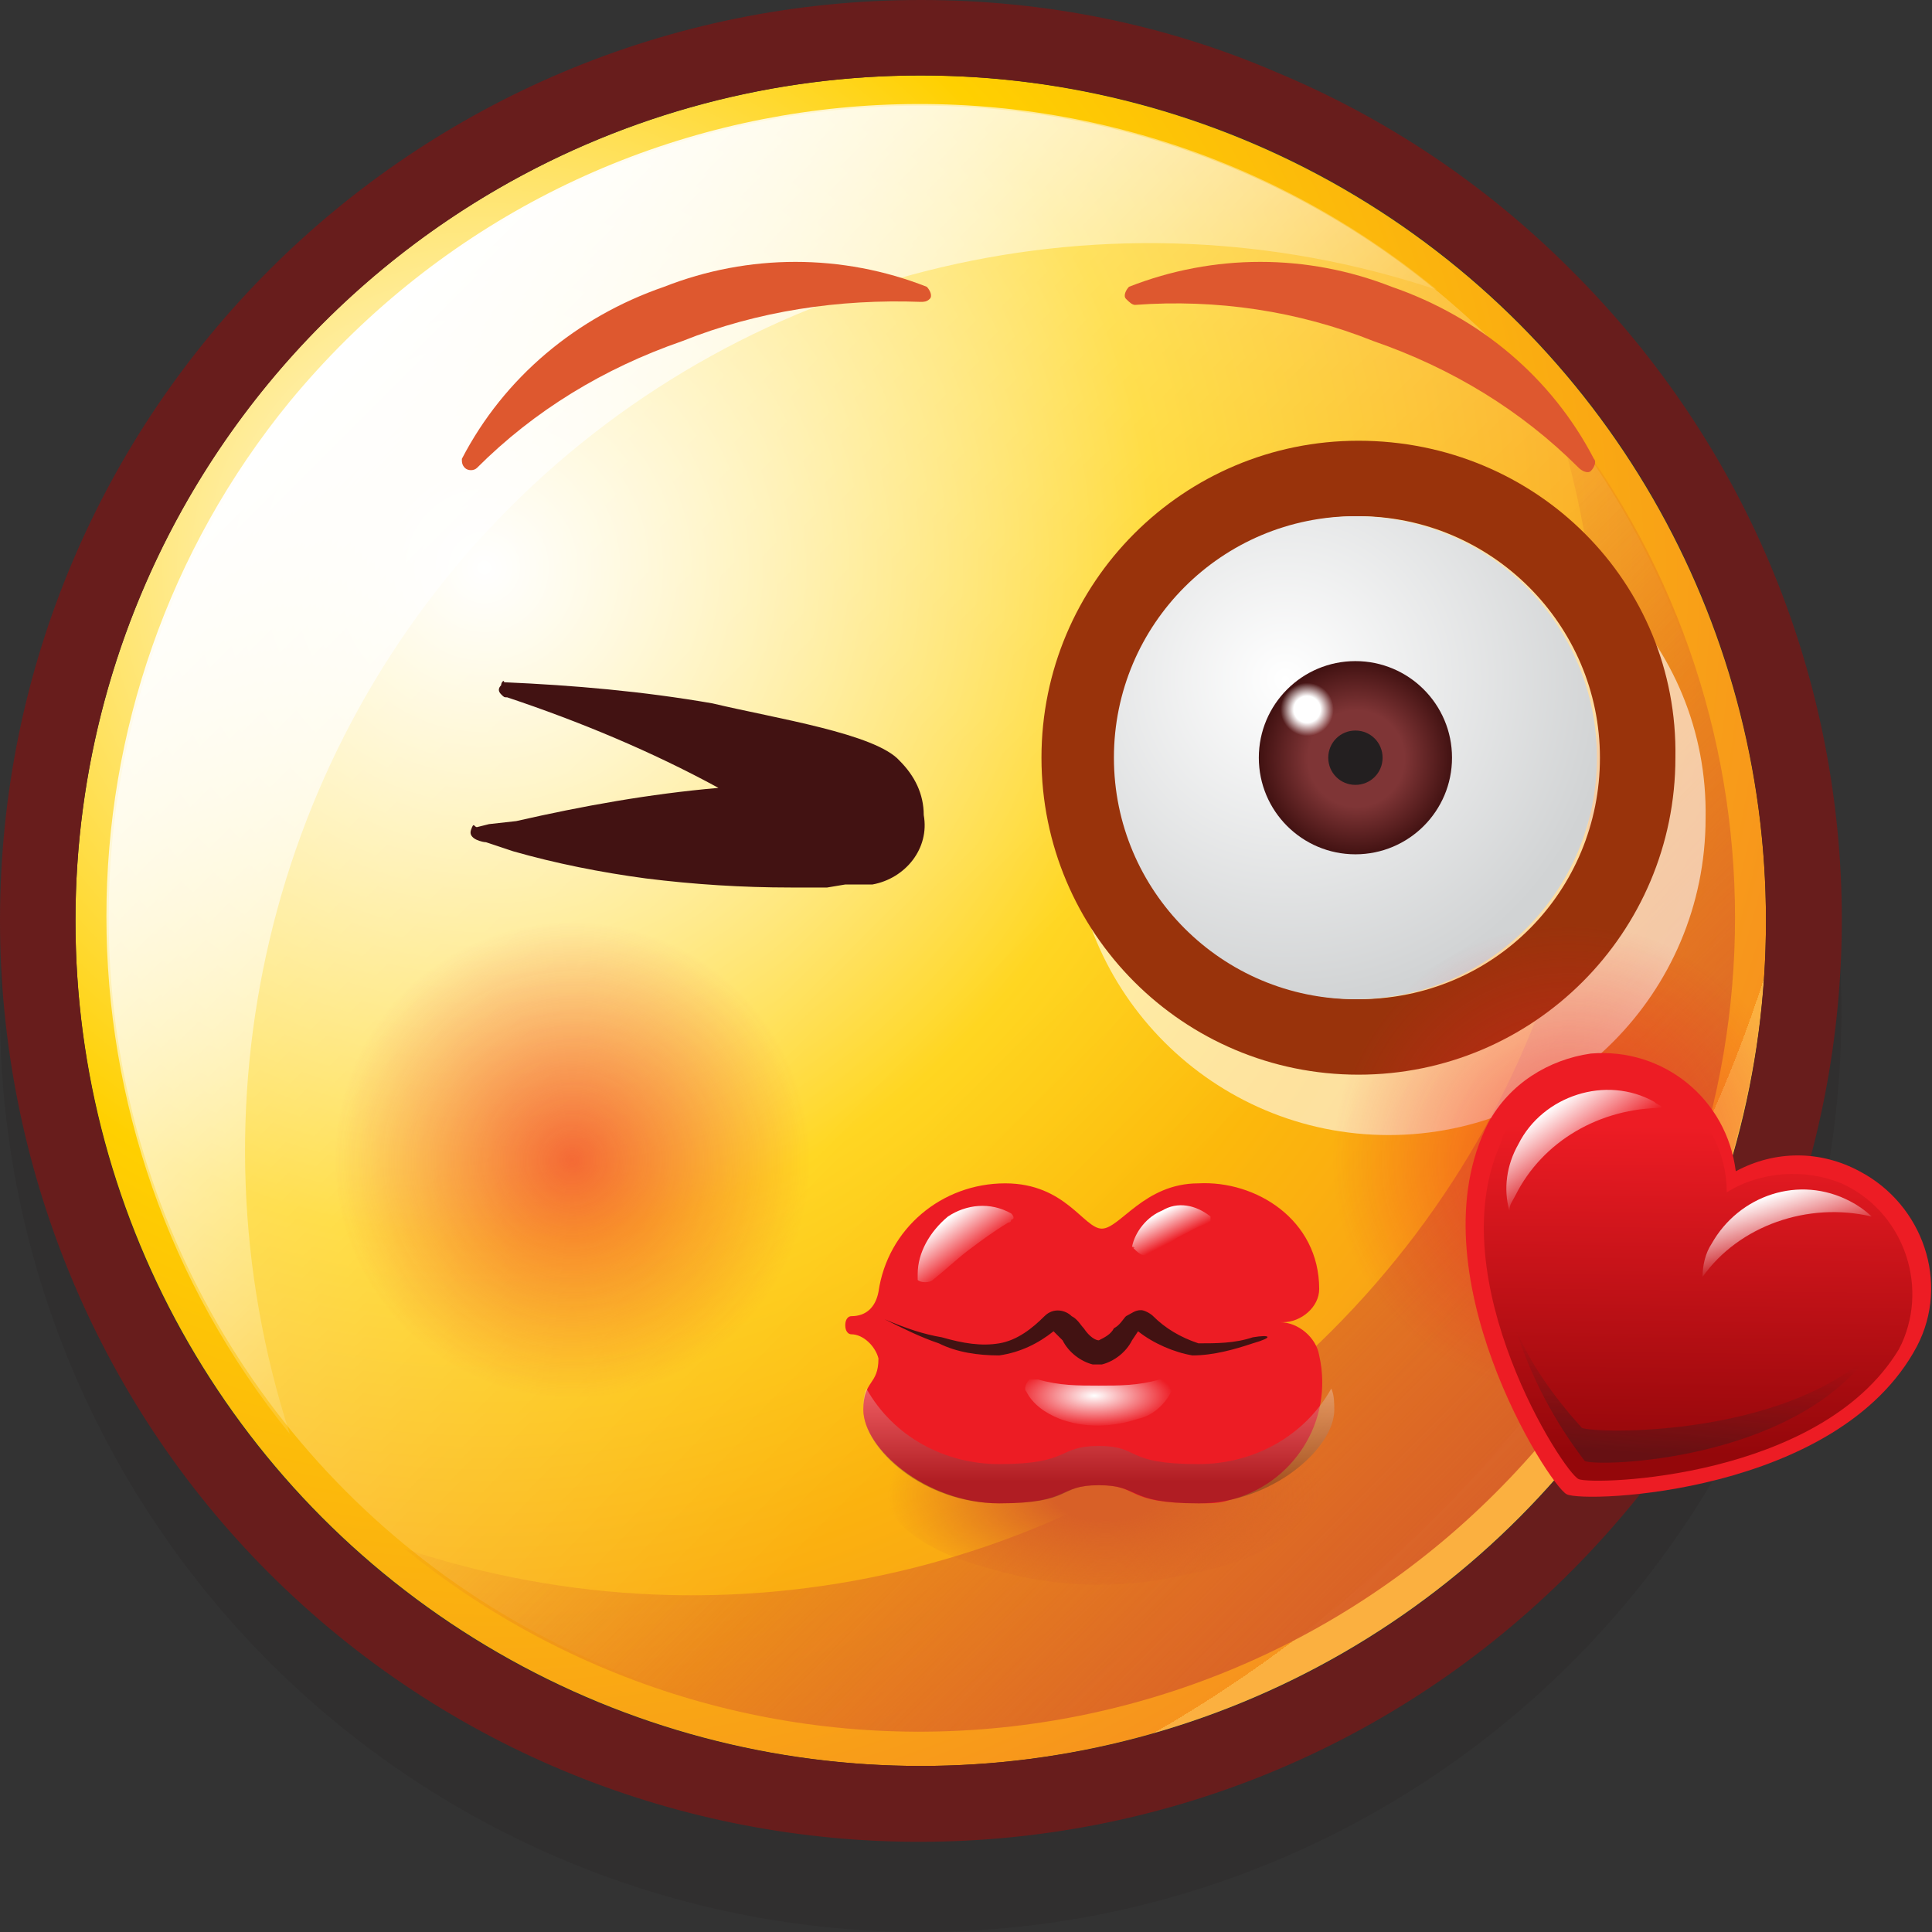
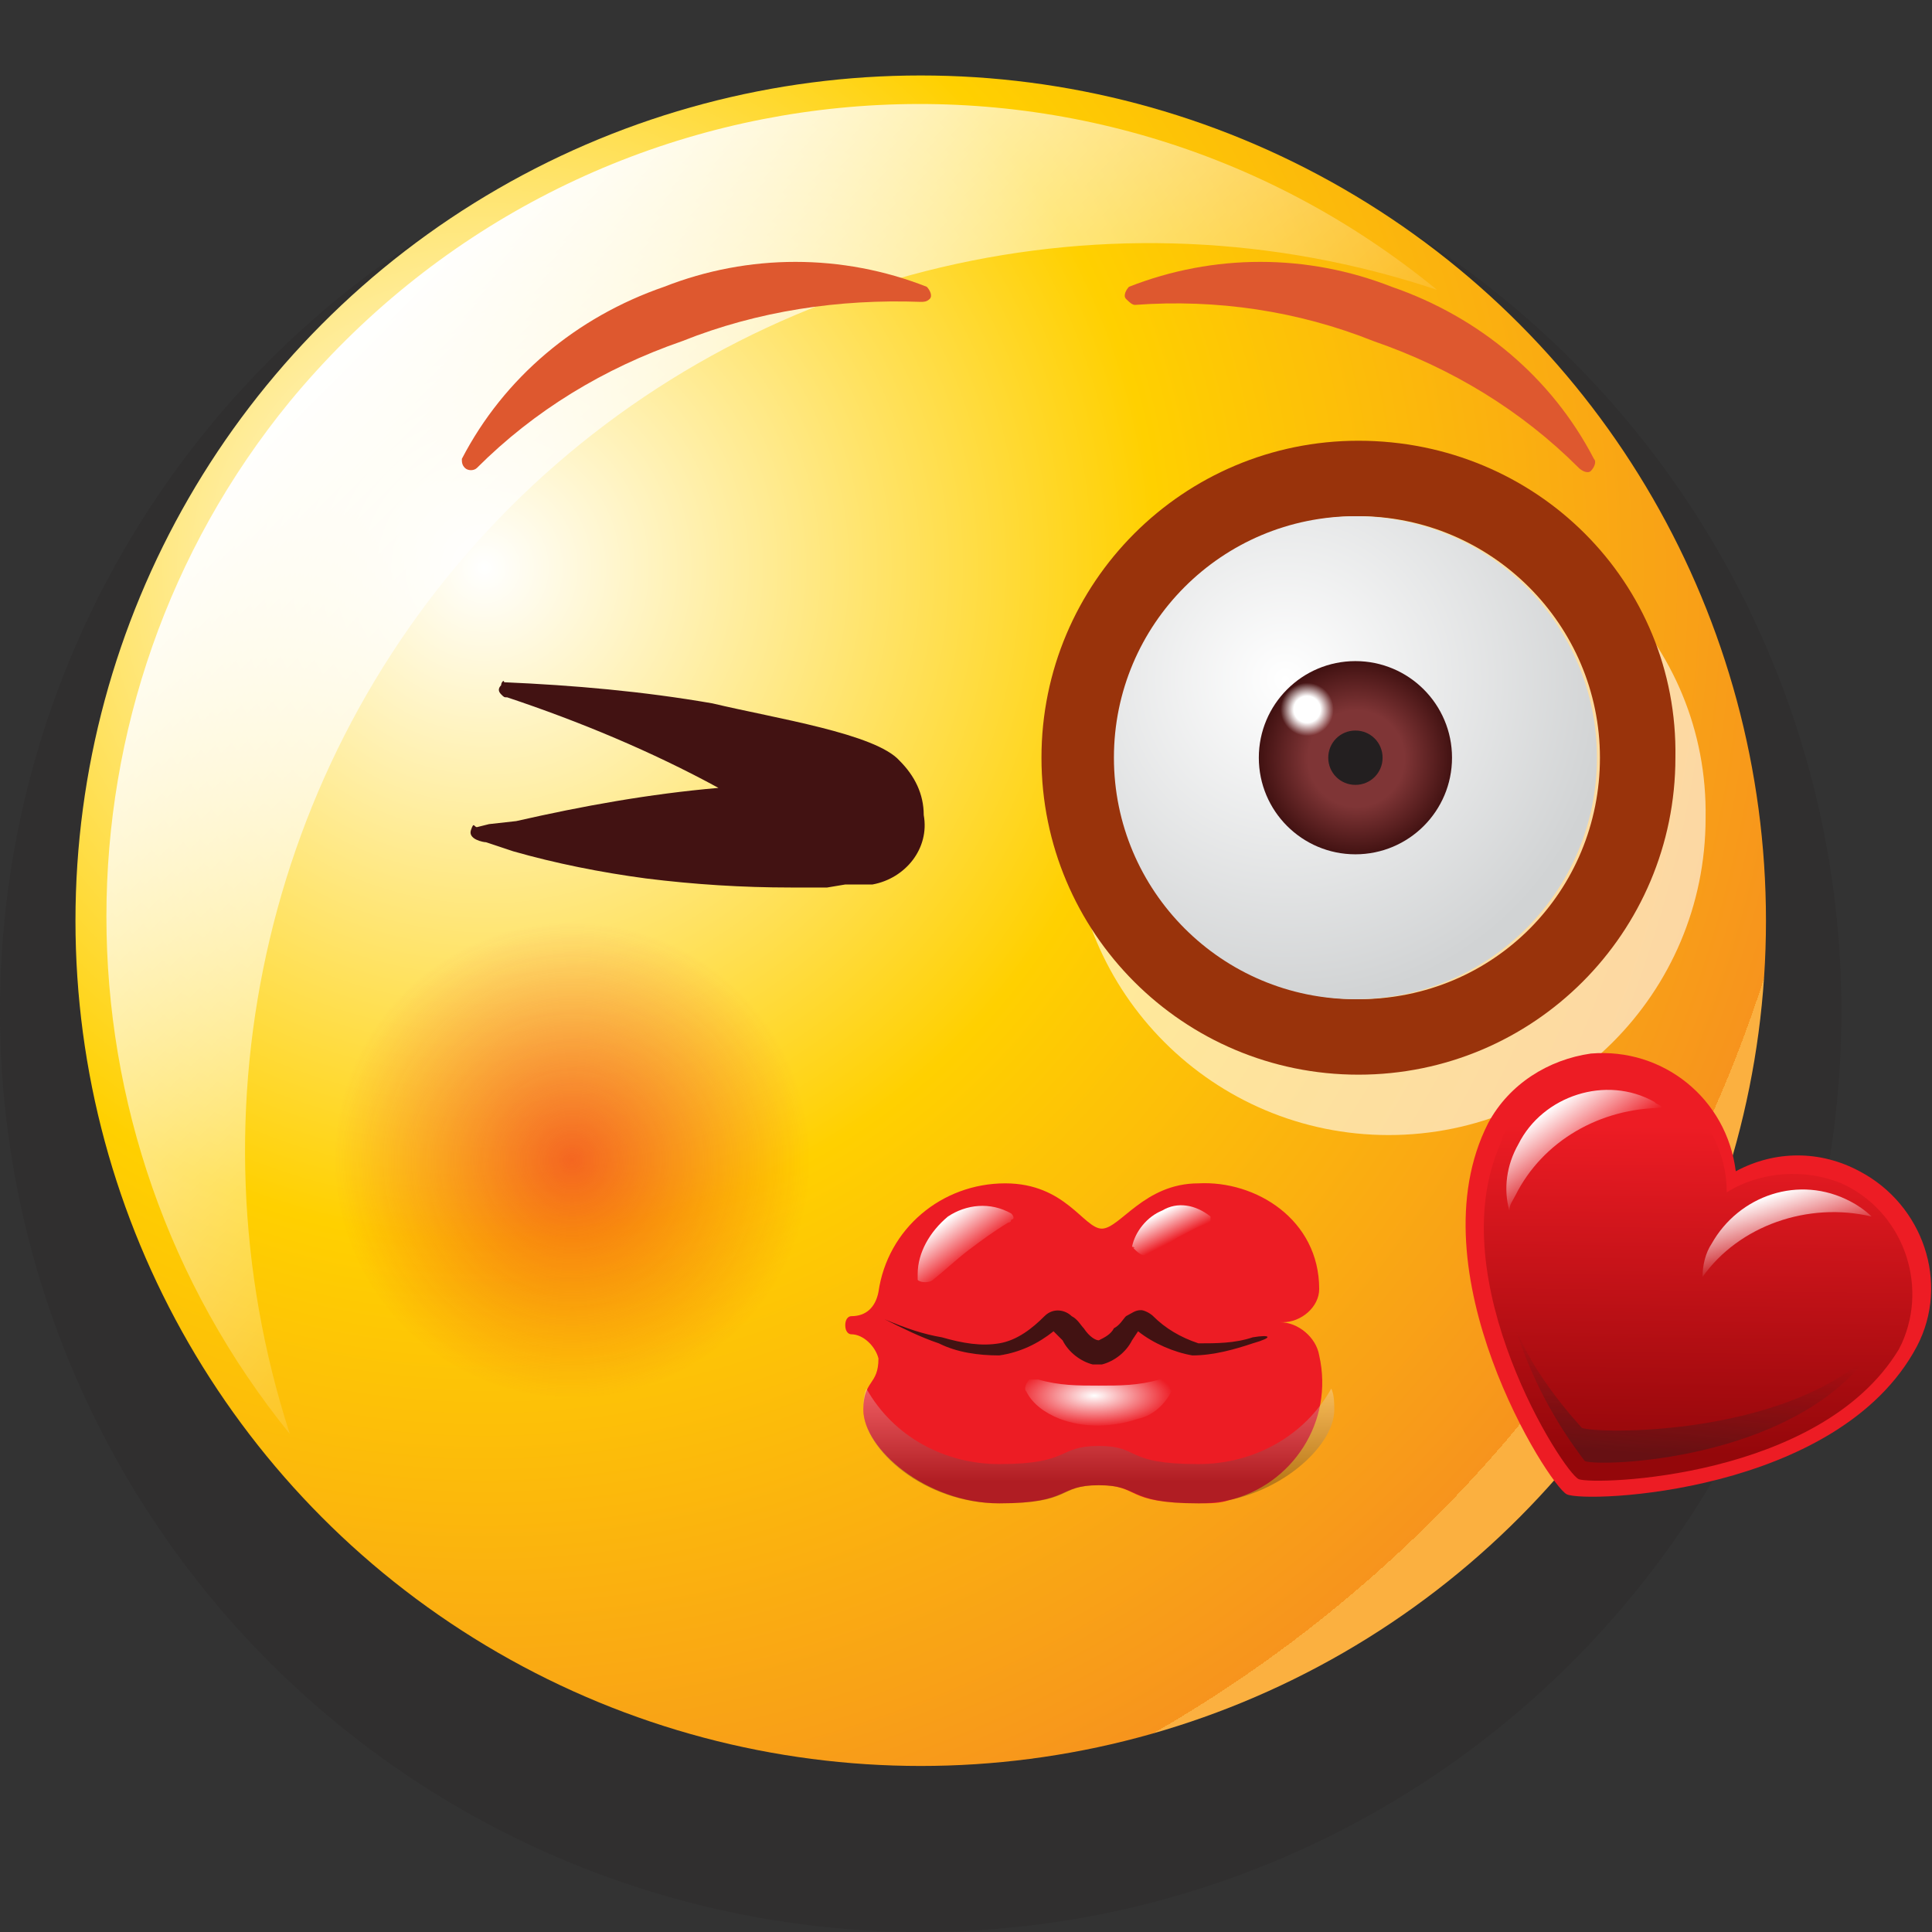
<svg xmlns="http://www.w3.org/2000/svg" version="1.1" id="Layer_1" x="0px" y="0px" viewBox="0 0 64 64" style="enable-background:new 0 0 64 64;" xml:space="preserve">
  <rect x="0" y="0" width="64" height="64" fill="#333333" stroke="none" />
  <style type="text/css">
	.st0{opacity:0.2;fill:#231F20;enable-background:new    ;}
	.st1{fill:url(#SVGID_1_);}
	.st2{fill:url(#SVGID_2_);}
	.st3{fill:url(#SVGID_3_);}
	.st4{fill:url(#SVGID_4_);}
	.st5{fill:#681D1C;}
	.st6{fill:url(#SVGID_5_);}
	.st7{fill:#421212;}
	.st8{opacity:0.6;}
	.st9{fill:#FFFFFF;}
	.st10{fill:#99330B;}
	.st11{fill:url(#SVGID_6_);}
	.st12{fill:url(#SVGID_7_);}
	.st13{fill:#231F20;}
	.st14{fill:url(#SVGID_8_);}
	.st15{fill:url(#SVGID_9_);}
	.st16{fill:url(#SVGID_10_);}
	.st17{fill:#ED1C24;}
	.st18{fill:url(#SVGID_11_);}
	.st19{fill:url(#SVGID_12_);}
	.st20{fill:url(#SVGID_13_);}
	.st21{opacity:0.3;}
	.st22{fill:url(#SVGID_14_);}
	.st23{fill:url(#SVGID_15_);}
	.st24{opacity:0.4;fill:url(#SVGID_16_);enable-background:new    ;}
	.st25{fill:url(#SVGID_17_);}
	.st26{fill:url(#SVGID_18_);}
	.st27{fill:#DE582F;}
</style>
  <title>BlowKiss</title>
  <g>
    <g>
      <circle class="st0" cx="30.5" cy="33.5" r="30.5" />
      <radialGradient id="SVGID_1_" cx="16.04" cy="18.8" r="44.53" gradientUnits="userSpaceOnUse">
        <stop offset="0" style="stop-color:#FFFFFF" />
        <stop offset="0.5" style="stop-color:#FFD000" />
        <stop offset="1" style="stop-color:#F7941D" />
        <stop offset="1" style="stop-color:#FBB040" />
      </radialGradient>
      <circle class="st1" cx="30.5" cy="30.5" r="28" />
      <linearGradient id="SVGID_2_" gradientUnits="userSpaceOnUse" x1="75.957" y1="109.093" x2="115.156" y2="109.093" gradientTransform="matrix(0.707 0.707 -0.707 0.707 34.91 -119.47)">
        <stop offset="0" style="stop-color:#FFFFFF;stop-opacity:0.6" />
        <stop offset="1" style="stop-color:#FFFFFF;stop-opacity:0" />
      </linearGradient>
-       <circle class="st2" cx="30.5" cy="30.4" r="26.9" />
      <radialGradient id="SVGID_3_" cx="18.95" cy="38.43" r="7.89" gradientUnits="userSpaceOnUse">
        <stop offset="0" style="stop-color:#ED1C24;stop-opacity:0.6" />
        <stop offset="1" style="stop-color:#ED1C24;stop-opacity:0" />
      </radialGradient>
      <circle class="st3" cx="19" cy="38.4" r="7.9" />
      <linearGradient id="SVGID_4_" gradientUnits="userSpaceOnUse" x1="11.29" y1="11.24" x2="30.86" y2="30.81">
        <stop offset="0" style="stop-color:#FFFFFF" />
        <stop offset="1" style="stop-color:#FFFFFF;stop-opacity:0" />
      </linearGradient>
      <path class="st4" d="M16.9,16.8c8-8,19.9-10.8,30.7-7.2C36,0.1,19.1,1.8,9.6,13.3c-8.1,9.9-8.1,24.2,0,34.2    C6.1,36.7,8.9,24.8,16.9,16.8z" />
-       <path class="st5" d="M30.5,2.5c15.5,0,28,12.5,28,28s-12.5,28-28,28s-28-12.5-28-28C2.5,15.1,15,2.5,30.5,2.5 M30.5,0    C13.7,0,0,13.6,0,30.5c0,8.1,3.2,15.9,8.9,21.6C20.8,64,40.2,64,52.1,52S64,20.8,52,8.9c-2.8-2.8-6.1-5-9.7-6.5    C38.6,0.8,34.6,0,30.5,0z" />
      <linearGradient id="SVGID_5_" gradientUnits="userSpaceOnUse" x1="31.38" y1="31.33" x2="49.98" y2="49.93">
        <stop offset="0" style="stop-color:#D86027;stop-opacity:0" />
        <stop offset="1" style="stop-color:#D86027" />
      </linearGradient>
-       <path class="st6" d="M44.1,44.1c-8,8-19.9,10.8-30.7,7.2c11.6,9.4,28.5,7.7,38-3.9c8.1-9.9,8.1-24.1,0-34    C55,24.2,52.2,36,44.1,44.1z" />
      <path class="st7" d="M16.7,22.6c2.3,0.1,4.6,0.3,6.9,0.7c2.1,0.5,5.4,1,6.2,1.9c0.5,0.5,0.8,1.1,0.8,1.8c0.2,1.1-0.6,2.1-1.7,2.3    c-0.1,0-0.3,0-0.4,0c-0.2,0-0.3,0-0.5,0l-0.6,0.1c-0.4,0-0.8,0-1.2,0c-1.6,0-3.2-0.1-4.8-0.3c-1.5-0.2-3-0.5-4.4-0.9    c-0.3-0.1-0.6-0.2-0.9-0.3c-0.1,0-0.6-0.1-0.5-0.4s0.1-0.1,0.2-0.1l0.4-0.1l0.9-0.1c2.2-0.5,4.4-0.9,6.7-1.1c-2.2-1.2-4.6-2.2-7-3    c-0.1,0-0.1,0-0.2-0.1s-0.1-0.2,0-0.3C16.6,22.6,16.7,22.5,16.7,22.6z" />
      <g class="st8">
        <path class="st9" d="M46,16.6c-5.8,0-10.5,4.7-10.5,10.5S40.2,37.6,46,37.6s10.5-4.7,10.5-10.5l0,0C56.6,21.3,51.9,16.6,46,16.6z     " />
      </g>
      <path class="st10" d="M45,14.6c-5.8,0-10.5,4.7-10.5,10.5S39.2,35.6,45,35.6s10.5-4.7,10.5-10.5C55.6,19.3,50.9,14.6,45,14.6z     M45,33.1c-4.4,0-8-3.6-8-8s3.6-8,8-8s8,3.6,8,8S49.5,33.1,45,33.1z" />
      <radialGradient id="SVGID_6_" cx="42.58" cy="22.51" r="10.81" gradientUnits="userSpaceOnUse">
        <stop offset="0" style="stop-color:#FFFFFF" />
        <stop offset="1" style="stop-color:#D1D3D4" />
      </radialGradient>
      <circle class="st11" cx="44.9" cy="25.1" r="8" />
      <radialGradient id="SVGID_7_" cx="44.93" cy="25.13" r="3.19" gradientUnits="userSpaceOnUse">
        <stop offset="0.5" style="stop-color:#7F3536" />
        <stop offset="1" style="stop-color:#421212" />
      </radialGradient>
      <circle class="st12" cx="44.9" cy="25.1" r="3.2" />
      <path class="st13" d="M45.8,25.1c0,0.5-0.4,0.9-0.9,0.9S44,25.6,44,25.1s0.4-0.9,0.9-0.9C45.4,24.2,45.8,24.6,45.8,25.1L45.8,25.1    z" />
      <radialGradient id="SVGID_8_" cx="43.3" cy="23.5" r="0.88" gradientUnits="userSpaceOnUse">
        <stop offset="0.5" style="stop-color:#FFFFFF" />
        <stop offset="1" style="stop-color:#FFFFFF;stop-opacity:0" />
      </radialGradient>
      <path class="st14" d="M44.2,23.5c0,0.5-0.4,0.9-0.9,0.9s-0.9-0.4-0.9-0.9s0.4-0.9,0.9-0.9S44.2,23,44.2,23.5L44.2,23.5z" />
      <radialGradient id="SVGID_9_" cx="51.97" cy="38.43" r="7.83" gradientUnits="userSpaceOnUse">
        <stop offset="0" style="stop-color:#ED1C24;stop-opacity:0.6" />
        <stop offset="1" style="stop-color:#ED1C24;stop-opacity:0" />
      </radialGradient>
-       <path class="st15" d="M52,30.5c-4.4,0-7.9,3.5-7.9,7.9s3.5,7.9,7.9,7.9c0.6,0,1.1-0.1,1.7-0.2c2.5-3.7,4.1-8,4.6-12.5    C56.8,31.7,54.5,30.5,52,30.5z" />
      <radialGradient id="SVGID_10_" cx="65.42" cy="72.82" r="6.63" gradientTransform="matrix(1.09 0 0 0.52 -34.67 11.66)" gradientUnits="userSpaceOnUse">
        <stop offset="0.24" style="stop-color:#D86027" />
        <stop offset="1" style="stop-color:#D86027;stop-opacity:0" />
      </radialGradient>
-       <path class="st16" d="M44.1,47c0.1,0.9-0.1,1.7-0.4,2.5c-0.9,1.9-3,2.4-4.6,2.7c-1.8,0.4-3.6,0.4-5.4,0c-1.6-0.4-3.7-0.9-4.6-2.7    c-0.4-0.8-0.5-1.7-0.5-2.5l7.8-1.3L44.1,47z" />
      <path class="st17" d="M43.7,42.7c0,0.6-0.6,1.1-1.2,1.1h-0.1c0.6,0,1.2,0.5,1.3,1.1c0.5,2.2-0.9,4.3-3,4.8c-0.3,0.1-0.6,0.1-1,0.1    c-2.5,0-1.9-0.6-3.3-0.6s-0.9,0.6-3.3,0.6s-4.5-1.8-4.5-3.1c0-1,0.5-0.8,0.5-1.7c-0.1-0.4-0.5-0.8-0.9-0.8c-0.1,0-0.2-0.1-0.2-0.3    s0.1-0.3,0.2-0.3c0.5,0,0.8-0.3,0.9-0.8l0,0c0.3-2.1,2.1-3.6,4.2-3.6c2,0,2.6,1.5,3.2,1.5s1.4-1.5,3.2-1.5    C41.6,39.1,43.7,40.4,43.7,42.7z" />
      <path class="st7" d="M41.5,44.3c-0.6,0.2-1.2,0.2-1.8,0.2c-0.6-0.2-1.1-0.5-1.5-0.9c-0.1-0.1-0.3-0.2-0.4-0.2    c-0.2,0-0.3,0.1-0.5,0.2c-0.1,0.1-0.2,0.3-0.4,0.4c-0.1,0.2-0.3,0.3-0.5,0.4c-0.1,0-0.3-0.1-0.5-0.4c-0.1-0.1-0.2-0.3-0.4-0.4    c-0.2-0.2-0.6-0.3-0.9,0l0,0c-0.4,0.4-0.9,0.8-1.5,0.9c-0.6,0.1-1.2,0-1.9-0.2c-0.6-0.1-1.2-0.3-1.9-0.6c0.6,0.3,1.2,0.6,1.8,0.8    c0.6,0.3,1.3,0.4,2,0.4c0.7-0.1,1.3-0.4,1.8-0.8c0.1,0.1,0.2,0.2,0.3,0.3c0.2,0.4,0.6,0.7,1,0.8h0.1c0,0,0.1,0,0.2,0    c0.4-0.1,0.8-0.4,1-0.8l0.2-0.3c0.5,0.4,1.2,0.7,1.8,0.8c0.7,0,1.4-0.2,2-0.4C42.2,44.3,42.1,44.2,41.5,44.3z" />
      <linearGradient id="SVGID_11_" gradientUnits="userSpaceOnUse" x1="31.301" y1="40.422" x2="32.191" y2="41.621">
        <stop offset="0" style="stop-color:#FFFFFF" />
        <stop offset="1" style="stop-color:#FFFFFF;stop-opacity:0" />
      </linearGradient>
      <path class="st18" d="M30.4,42.2c0-0.7,0.4-1.4,1-1.9c0.6-0.4,1.4-0.5,2.1-0.1c0.1,0.1,0.1,0.2,0,0.2l0,0c0,0,0,0.1-0.1,0.1l0,0    c-0.5,0.3-0.9,0.6-1.3,0.9c-0.4,0.3-0.7,0.6-1.2,1l0,0c-0.1,0.1-0.4,0.1-0.5,0l0,0C30.4,42.3,30.4,42.3,30.4,42.2z" />
      <linearGradient id="SVGID_12_" gradientUnits="userSpaceOnUse" x1="38.468" y1="40.151" x2="38.938" y2="41.071">
        <stop offset="0" style="stop-color:#FFFFFF" />
        <stop offset="1" style="stop-color:#FFFFFF;stop-opacity:0" />
      </linearGradient>
      <path class="st19" d="M37.5,41.3c0.1-0.5,0.5-1,1-1.2c0.5-0.3,1.1-0.2,1.6,0.2c0,0.1,0,0.1,0,0.2l0,0l0,0    c-0.4,0.1-0.7,0.3-1.1,0.5c-0.3,0.2-0.6,0.4-1,0.6l0,0C37.8,41.6,37.7,41.5,37.5,41.3C37.6,41.4,37.6,41.3,37.5,41.3L37.5,41.3z" />
      <radialGradient id="SVGID_13_" cx="36.25" cy="46.16" r="2.62" gradientTransform="matrix(1 0 0 0.4 0 27.77)" gradientUnits="userSpaceOnUse">
        <stop offset="0" style="stop-color:#FFFFFF" />
        <stop offset="1" style="stop-color:#FFFFFF;stop-opacity:0" />
      </radialGradient>
      <path class="st20" d="M38.8,46.1c-0.2,0.4-0.6,0.8-1.1,0.9c-0.9,0.3-1.8,0.3-2.6,0c-0.5-0.2-0.9-0.5-1.1-0.9    c-0.1-0.1,0-0.3,0.1-0.4c0.1,0,0.1,0,0.2,0h0.1c0.7,0.2,1.3,0.2,2,0.2s1.3,0,2-0.2h0.1c0.2,0,0.3,0,0.3,0.2    C38.7,46,38.8,46,38.8,46.1z" />
      <g class="st21">
        <linearGradient id="SVGID_14_" gradientUnits="userSpaceOnUse" x1="36.4" y1="49.08" x2="36.4" y2="45.88">
          <stop offset="0" style="stop-color:#231F20" />
          <stop offset="1" style="stop-color:#FFFFFF" />
        </linearGradient>
        <path class="st22" d="M39.7,48.5c-2.5,0-1.9-0.6-3.3-0.6s-0.9,0.6-3.3,0.6c-1.8,0-3.5-0.9-4.4-2.5c-0.1,0.2-0.1,0.5-0.1,0.7     c0,1.3,2,3.1,4.5,3.1s1.9-0.6,3.3-0.6s0.9,0.6,3.3,0.6s4.5-1.8,4.5-3.1c0-0.2,0-0.5-0.1-0.7C43.2,47.6,41.5,48.5,39.7,48.5z" />
      </g>
      <path class="st17" d="M61.6,38.8c-1.3-0.7-2.8-0.7-4.1,0c-0.3-2.4-2.4-4.1-4.8-3.9c-1.4,0.2-2.7,1-3.4,2.3c-2.5,4.9,2,12,2.6,12.3    s9,0,11.6-4.9C64.6,42.5,63.7,39.9,61.6,38.8z" />
      <linearGradient id="SVGID_15_" gradientUnits="userSpaceOnUse" x1="168.518" y1="257.086" x2="173.408" y2="266.766" gradientTransform="matrix(0.887 0.462 -0.462 0.887 25.527 -268.559)">
        <stop offset="0" style="stop-color:#ED1C24" />
        <stop offset="1" style="stop-color:#94070A" />
      </linearGradient>
      <path class="st23" d="M63,44.5L63,44.5L63,44.5c0.9-2,0-4.4-2-5.3c-1.2-0.5-2.7-0.4-3.8,0.3c0-1.5-0.8-2.8-2.1-3.5    c-1.9-1-4.2-0.3-5.3,1.6l0,0l0,0l0,0l-0.1,0.3c-2,4.5,2.1,10.9,2.6,11.1s8,0,10.6-4.3L63,44.5L63,44.5z" />
      <linearGradient id="SVGID_16_" gradientUnits="userSpaceOnUse" x1="173.002" y1="267.113" x2="171.652" y2="263.693" gradientTransform="matrix(0.887 0.462 -0.462 0.887 25.527 -268.559)">
        <stop offset="0" style="stop-color:#231F20" />
        <stop offset="1" style="stop-color:#231F20;stop-opacity:0" />
      </linearGradient>
      <path class="st24" d="M52.4,47.3c-0.9-1-1.7-2.1-2.2-3.3c0.5,1.6,1.3,3.1,2.3,4.4c0.5,0.2,6.8,0,9.4-3.5    C58.9,47.6,52.9,47.5,52.4,47.3z" />
      <linearGradient id="SVGID_17_" gradientUnits="userSpaceOnUse" x1="171.649" y1="258.031" x2="173.089" y2="259.461" gradientTransform="matrix(0.887 0.462 -0.462 0.887 25.527 -268.559)">
        <stop offset="0" style="stop-color:#FFFFFF" />
        <stop offset="1" style="stop-color:#FFFFFF;stop-opacity:0" />
      </linearGradient>
      <path class="st25" d="M62,40.3c-0.2-0.2-0.5-0.4-0.7-0.5c-1.7-0.9-3.7-0.2-4.6,1.4c-0.2,0.3-0.3,0.7-0.3,1.1    C57.6,40.6,59.9,39.8,62,40.3z" />
      <linearGradient id="SVGID_18_" gradientUnits="userSpaceOnUse" x1="163.837" y1="258.894" x2="165.807" y2="259.864" gradientTransform="matrix(0.887 0.462 -0.462 0.887 25.527 -268.559)">
        <stop offset="0" style="stop-color:#FFFFFF" />
        <stop offset="1" style="stop-color:#FFFFFF;stop-opacity:0" />
      </linearGradient>
      <path class="st26" d="M50.2,39.6c0.9-1.8,2.8-2.9,4.9-2.9c-0.1-0.1-0.2-0.1-0.3-0.2c-1.6-0.9-3.7-0.2-4.5,1.4    c-0.4,0.7-0.5,1.5-0.3,2.2C50,39.9,50.1,39.8,50.2,39.6z" />
      <path class="st27" d="M22.6,11.3c-2.6,0.9-4.9,2.3-6.8,4.2c-0.1,0.1-0.3,0.1-0.4,0c-0.1-0.1-0.1-0.2-0.1-0.3    c1.4-2.7,3.8-4.7,6.7-5.7c2.8-1.1,5.9-1.1,8.7,0c0.1,0.1,0.2,0.3,0.1,0.4C30.7,10,30.6,10,30.5,10C27.8,9.9,25.1,10.3,22.6,11.3z" />
      <path class="st27" d="M45.5,11.3c2.6,0.9,4.9,2.3,6.8,4.2c0.1,0.1,0.3,0.2,0.4,0.1c0.1-0.1,0.2-0.3,0.1-0.4    c-1.4-2.7-3.8-4.7-6.7-5.7c-2.8-1.1-5.9-1.1-8.7,0c-0.1,0.1-0.2,0.3-0.1,0.4c0.1,0.1,0.2,0.2,0.3,0.2C40.3,9.9,43,10.3,45.5,11.3z    " />
    </g>
  </g>
</svg>